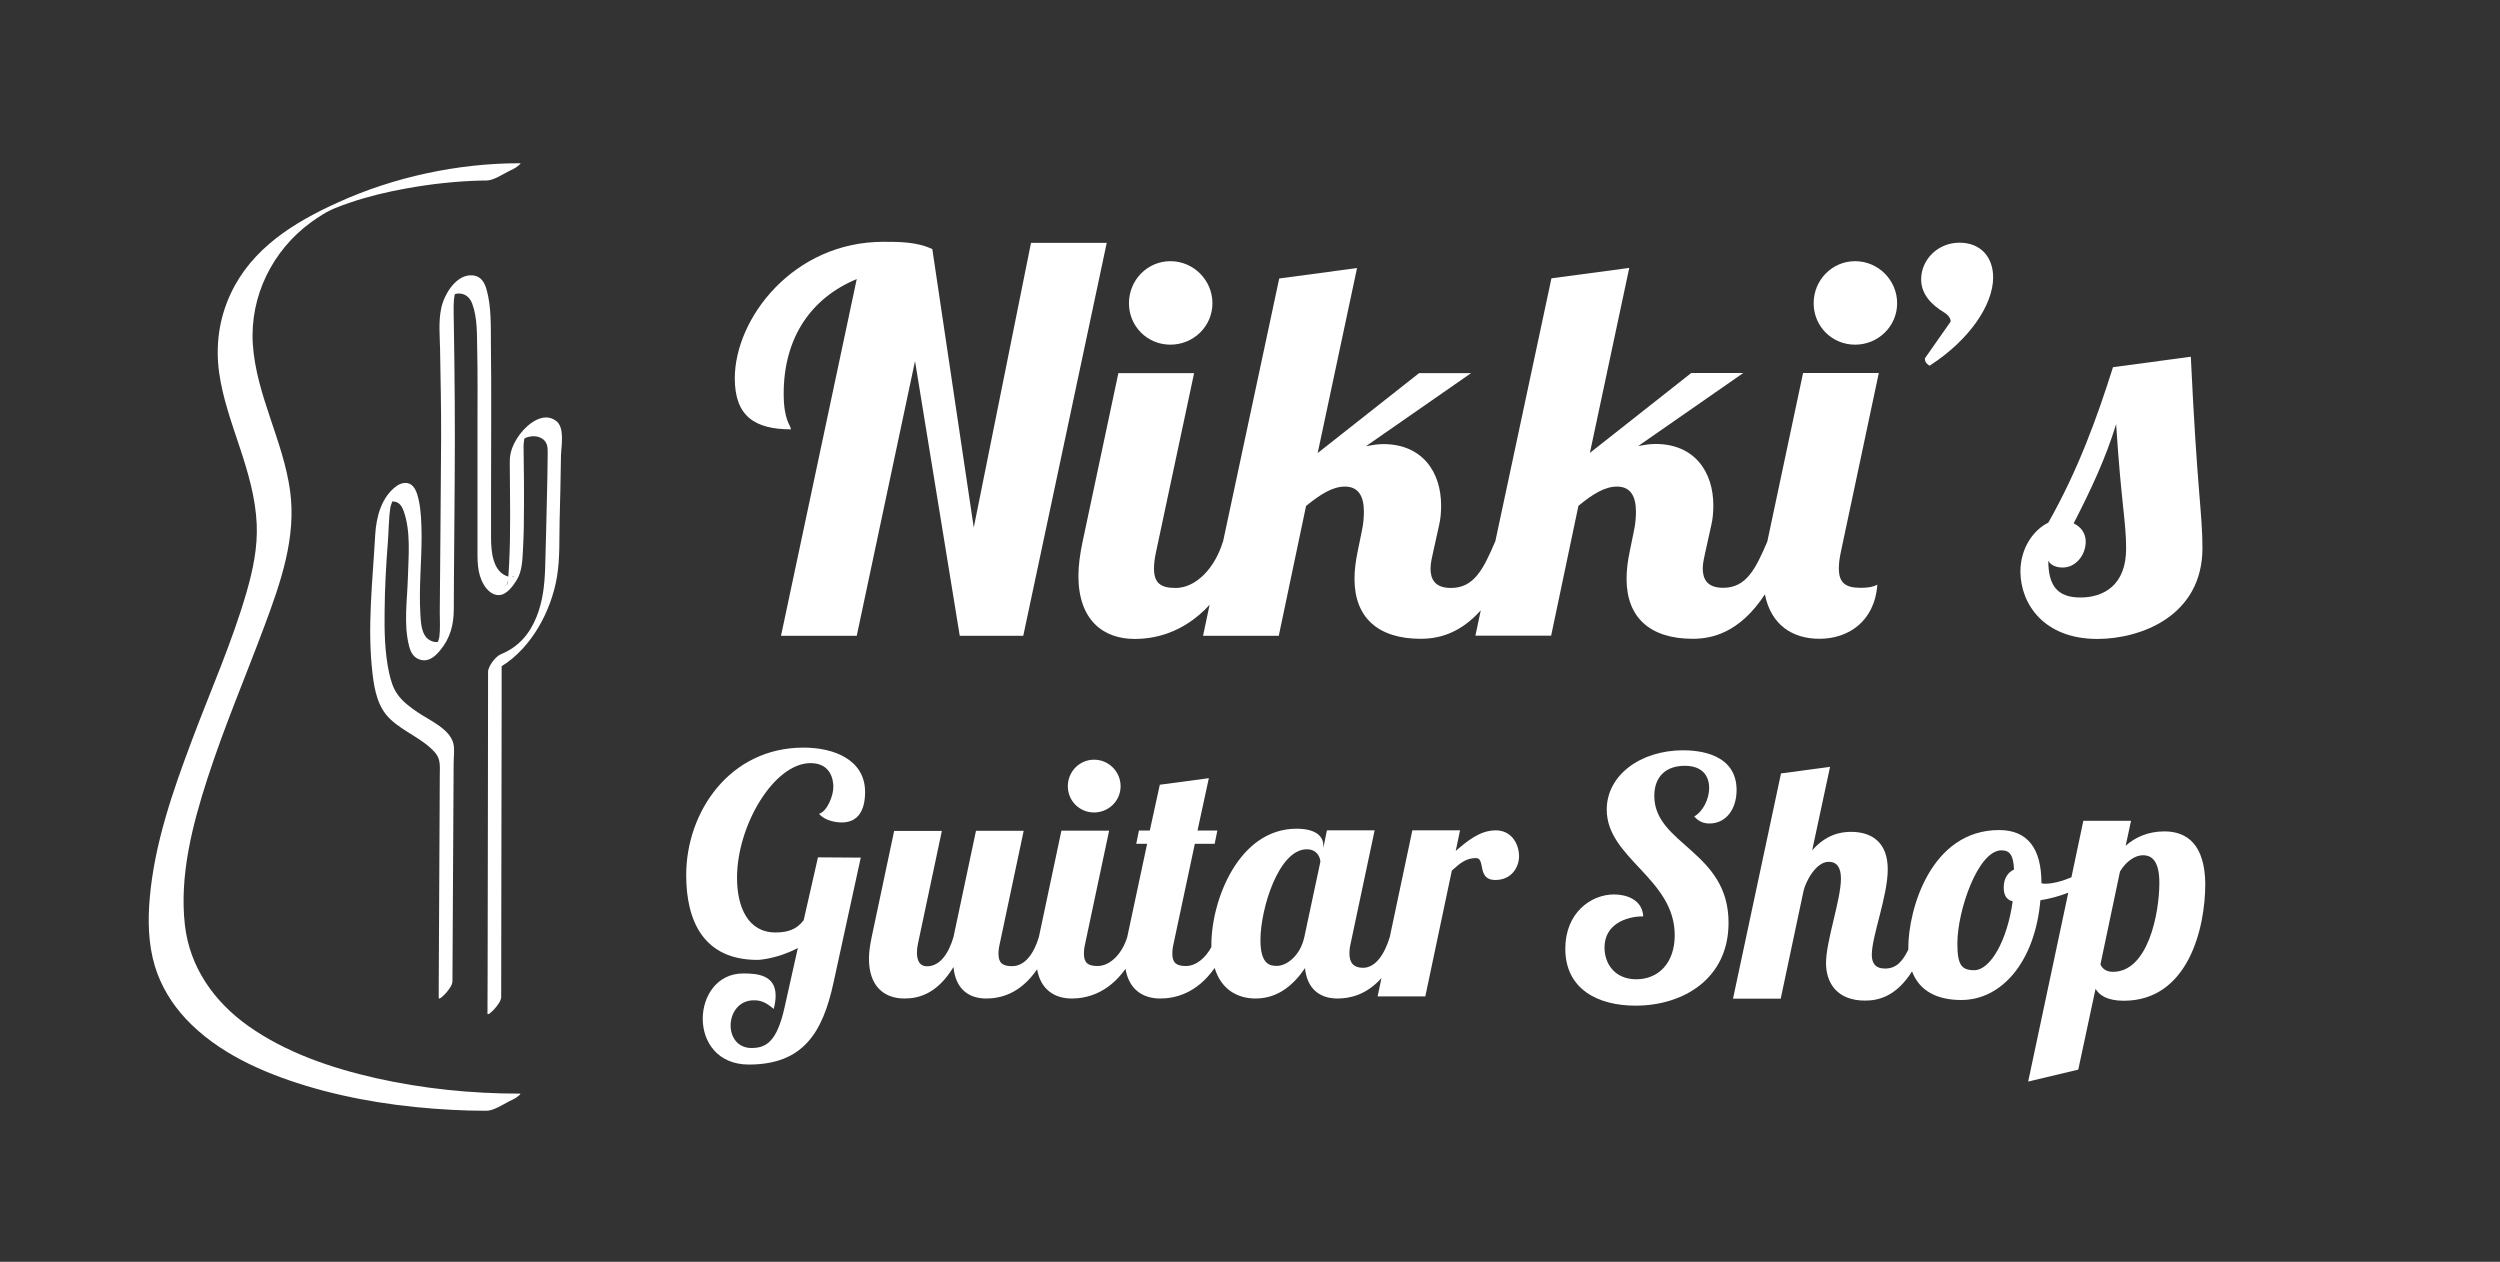
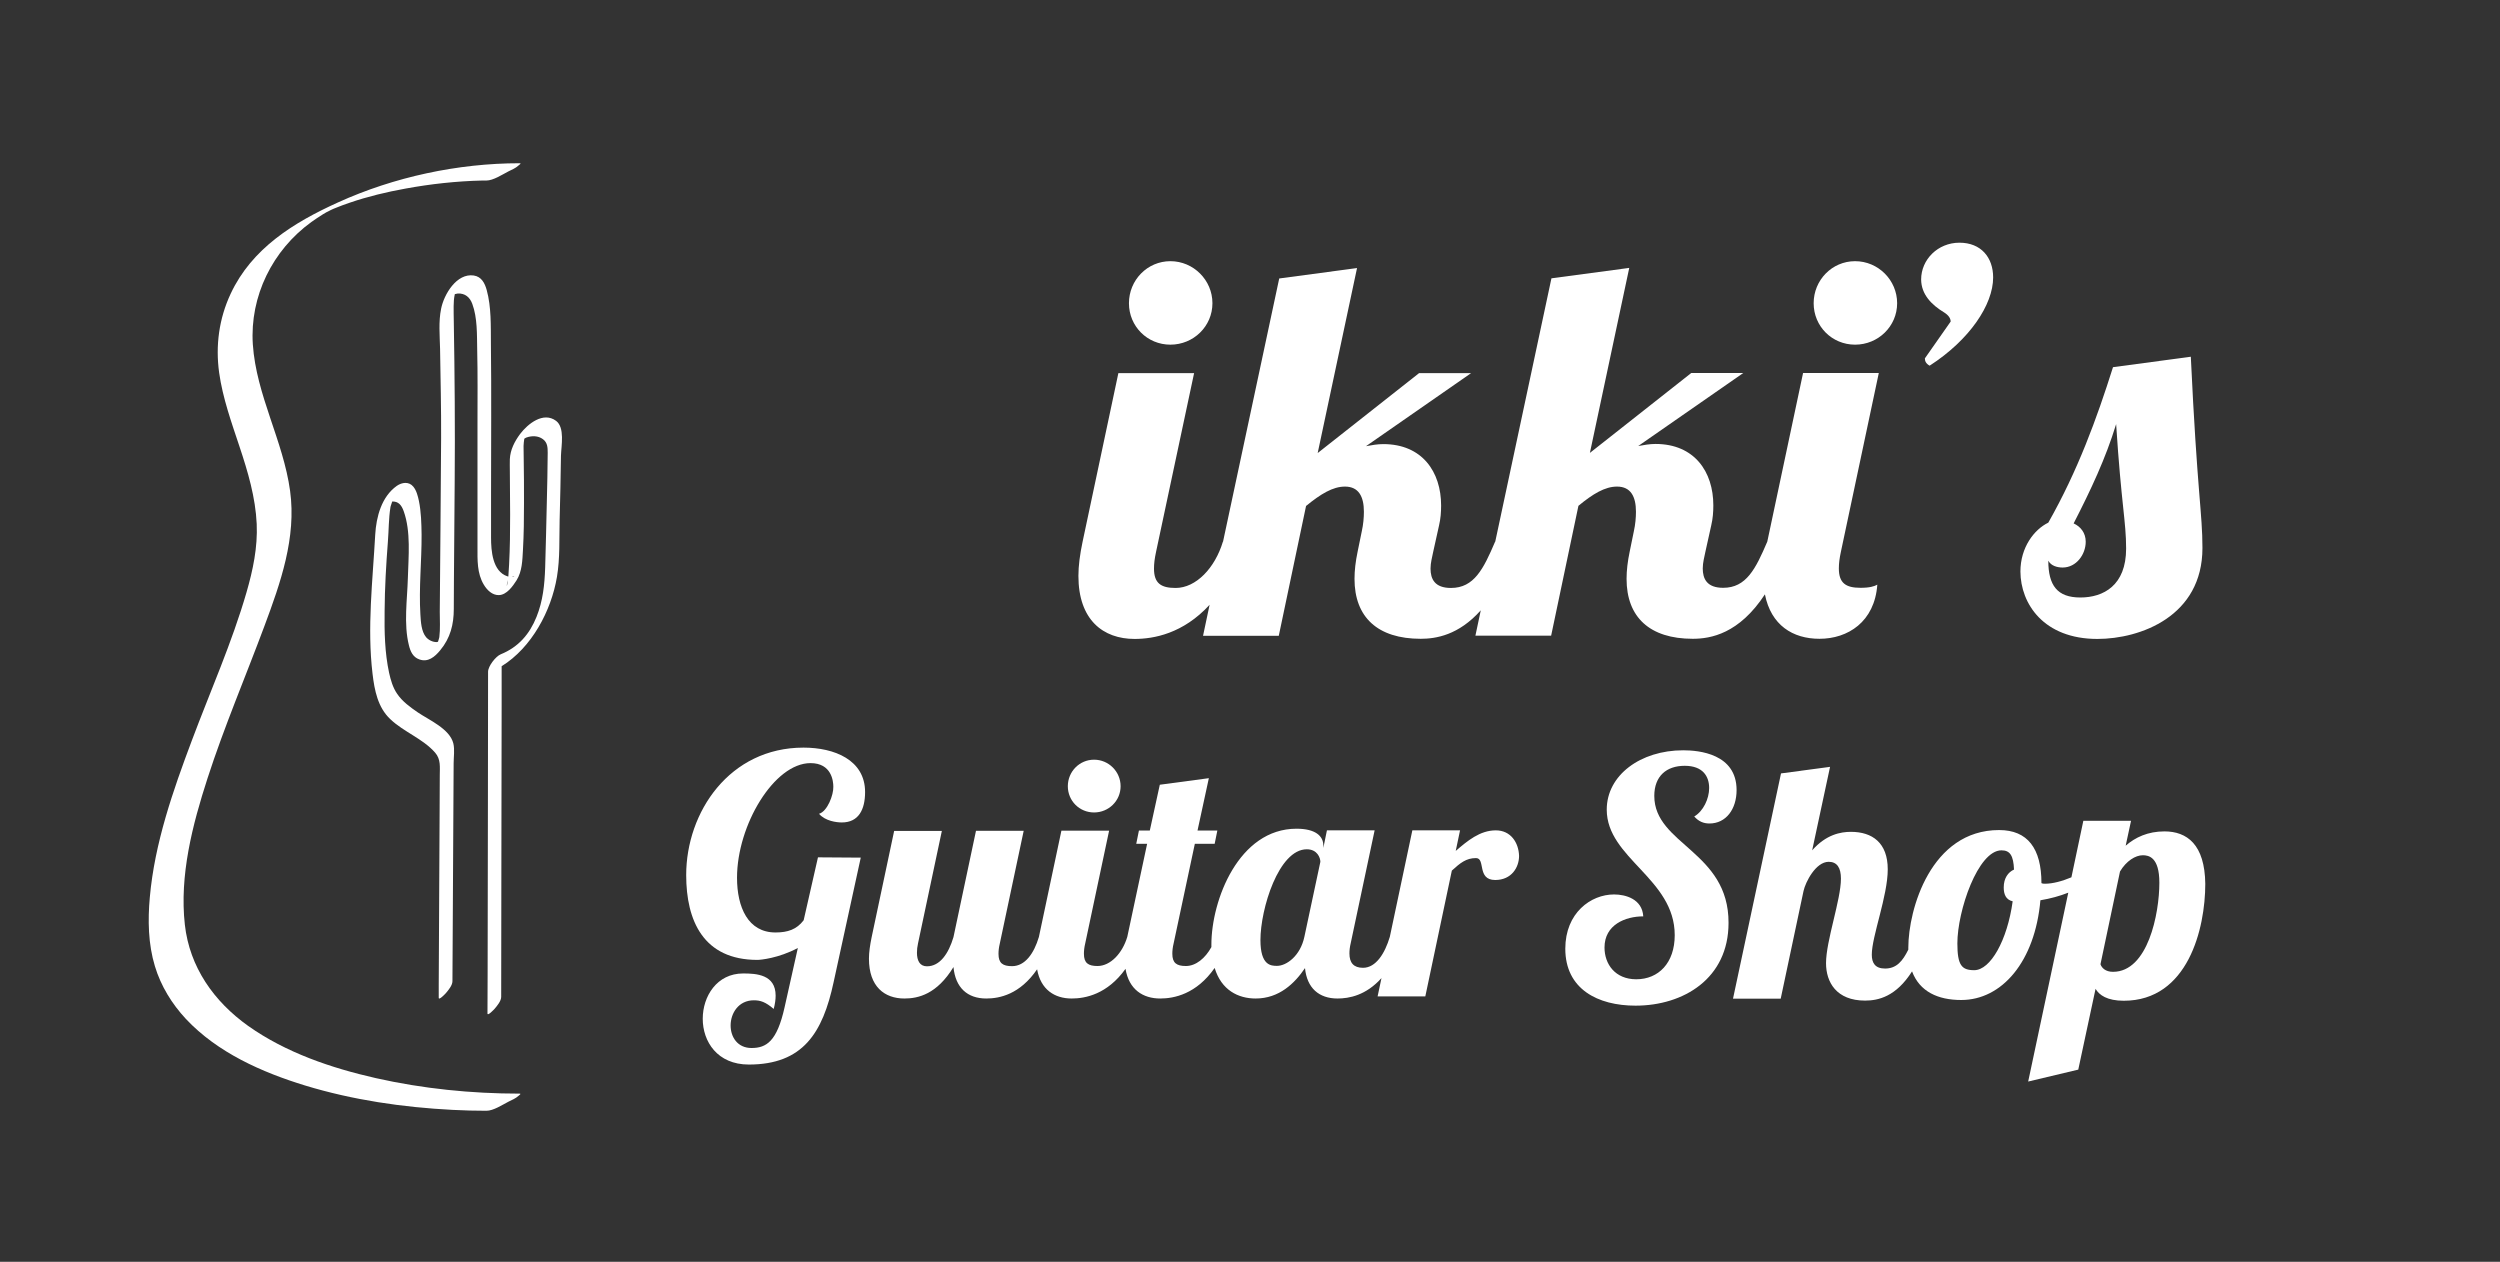
<svg xmlns="http://www.w3.org/2000/svg" version="1.1" x="0px" y="0px" viewBox="0 0 1677 846.4" style="enable-background:new 0 0 1677 846.4;" xml:space="preserve">
  <rect x="0" y="0" width="1677" height="846.4" fill="#333333" stroke="none" />
  <style type="text/css">
	.st0{fill:#FFFFFF;}
</style>
  <g id="Layer_1">
    <g>
      <path class="st0" d="M348.6,109.5c-41.4,0-84.3,9.2-121.9,26.3c-29.6,13.4-57.8,30.8-72,61.3c-7.8,16.7-10.2,34.7-7.7,52.9    c2.4,17.1,8.3,33.4,13.7,49.7c5.6,16.8,10.7,34,11.5,51.8c0.7,15.6-2.5,30.8-6.8,45.7c-9.8,33.9-24.3,66.4-36.7,99.5    c-12.7,33.8-25,69-28.2,105.2c-1.4,15.3-1.1,31.4,3.4,46.2c4,13.3,11.4,25.3,20.8,35.4c21.2,22.6,51,35.8,80.1,44.7    c31.9,9.7,65.4,14.6,98.7,16.3c7.6,0.4,15.2,0.6,22.8,0.6c4.7,0,10.7-4,14.8-6.1c2.2-1.1,4.9-2.2,6.7-3.9c0.3-0.3,2.2-1.5,0.7-1.5    c-32.3,0-64.9-3.3-96.4-10.4c-30-6.8-60.3-17.1-85.6-35c-23-16.4-39.3-39.4-42.5-67.9c-3.7-33.1,5.1-67,15.2-98.2    c11.2-34.6,25.5-68.1,38.2-102.2c10.8-29,21.5-59.2,17.2-90.6c-4.6-33.7-22.7-64.2-25-98.3c-2.1-32.3,13.2-63.2,39.3-82.1    c2.5-1.8,5.1-3.5,7.8-5.2c1.6-1,1-0.6,2.9-1.7c-2.5,1.4,4.5-2.2,1-0.5c0,0,3.3-1.5,1.4-0.7c-1.9,0.9,1.4-0.6,1.4-0.6    c0.4-0.2,2.1-0.9,0.2-0.1c0.7-0.3,1.4-0.6,2-0.8c2.4-1,5.4-2.1,8.9-3.3c12.2-4.2,24.8-7.2,37.5-9.5c16.9-3.1,34.2-5,51.4-5.4    c0.9,0,1.9,0,2.8,0c4.7,0,10.7-4,14.8-6.1c2.2-1.1,4.9-2.2,6.7-3.9C348.2,110.6,350.1,109.5,348.6,109.5L348.6,109.5z" />
    </g>
    <path class="st0" d="M373,282.3c-8.6-6.4-19,2.1-24.1,8.8c-3.7,5-6.6,10.6-6.9,16.9c-0.1,2.6,0,5.2,0,7.8   c0.1,9.8,0.2,19.6,0.2,29.3c0,11.2-0.1,22.4-0.7,33.6c-0.1,2.6-0.3,5.3-0.5,8c-0.2,0-0.4-0.1-0.6-0.1c-10.1-3.3-11-17.3-11-26   c0-10.2,0-20.4,0-30.5c0-33.3,0.3-66.7-0.1-100c-0.1-11.6,0.3-24.2-2.8-35.5c-1.3-4.7-3.5-9-8.7-9.8c-11.5-1.7-20,12.7-21.9,22.3   c-1.8,8.7-0.9,18.1-0.7,26.9c0.3,20,0.8,40,0.7,59.9c-0.2,38.8-0.6,77.6-0.9,116.5c0,5.6,0.4,11.4-0.3,17c-0.1,0.6-0.5,1.8-0.9,3.1   c-0.3,0.1-0.7,0.2-0.8,0.2c-2.6,0.1-5.5-1.3-7.2-3.3c-3.2-3.9-3.5-10.2-3.8-15.1c-1.1-17.9,0.9-35.9,0.8-53.7   c-0.1-7.5-0.3-15.2-1.8-22.6c-0.7-3.2-1.6-7-3.8-9.6c-2.9-3.5-7.5-2.9-11-0.5c-10.3,7.3-13.8,20.8-14.5,32.7   c-1.7,31-5.5,62.4-1.8,93.4c1.3,11,3.5,22.5,11.9,30.4c9,8.6,21.9,13.1,30.1,22.5c3.9,4.5,3.1,9.7,3.1,15.2   c-0.1,7.6-0.1,15.2-0.1,22.9c-0.2,39.3-0.4,78.5-0.6,117.8c0,2.8,0,5.7,0,8.5c0,2.1,4.5-2.8,4.7-3c1.7-2,4.5-5.3,4.5-8.1   c0.2-30.5,0.3-61.1,0.5-91.6c0.1-18.2,0.2-36.3,0.3-54.5c0-4.2,0.8-9.3-0.2-13.4c-2.4-9.8-16.3-15.7-23.8-20.8   c-5.1-3.5-10.4-7.3-13.9-12.5c-2.9-4.2-4.3-9.2-5.4-14.1c-2.9-13.5-3.2-27.6-3-41.4c0.1-15.5,1-31.1,2.2-46.6   c0.6-7.6,0.5-15.5,1.7-23c0.1-0.9,0.8-2.4,1.2-3.9c4.1-0.1,6.2,2.3,7.7,6.5c4.9,13.7,3.2,30.4,2.8,44.7c-0.4,14.6-2.9,31,0.7,45.3   c1,4.1,2.7,7.9,6.9,9.4c5.9,2.2,10.5-1.7,14.1-6.1c6.8-8.2,9.1-17.3,9.1-27.7c0-6.8,0.1-13.6,0.1-20.4c0.2-21.7,0.3-43.3,0.5-65   c0.3-35.9,0-71.7-0.6-107.6c0-3.4-0.2-6.8-0.1-10.1c0-2.7,0.2-5.5,0.8-8.1c0.6-0.1,1.3-0.3,1.9-0.4c4.9-0.3,8.2,2.5,9.8,6.9   c3.5,9.4,3.1,20.7,3.3,30.5c0.4,16.8,0.2,33.5,0.2,50.3c0,27.4,0,54.8,0,82.2c0,8.7-0.4,17.8,4.3,25.5c2.1,3.5,5.6,7,10,6.9   c5.3-0.1,9.4-6,11.9-9.9c3.8-6.1,3.9-13.4,4.3-20.4c0.6-10.5,0.7-21.1,0.7-31.6c0-10,0-19.9-0.2-29.9c0-2.7-0.1-5.5-0.1-8.2   c0-1.7,0.3-3.2,0.5-4.9c0.5-0.3,1-0.7,1.4-0.8c3.6-1.3,7.9-1.3,11.1,1.1c3.1,2.3,3.2,5.6,3.2,9.2c-0.1,11.2-0.3,22.4-0.6,33.5   c-0.3,14.5-0.7,29.1-1.1,43.6c-0.4,11.4-1.5,22.2-5.8,32.9c-4.7,11.7-12.2,20.3-24,25.1c-3.4,1.4-8.5,8-8.5,11.7   c0,27.8-0.1,55.7-0.1,83.5c-0.1,39.6-0.2,79.2-0.2,118.9c0,8.9,0,17.8-0.1,26.8c0,2.1,4.5-2.8,4.7-3c1.7-2,4.5-5.3,4.5-8.1   c0-24.5,0.1-49,0.1-73.5c0.1-40.6,0.2-81.1,0.2-121.7c0-8.9,0-17.8,0-26.6c20.2-12.5,33.3-37.2,37.1-59.9   c2.1-12.5,1.5-25.5,1.8-38.1c0.4-14.4,0.7-28.8,0.9-43.2C376.5,298.9,379,286.8,373,282.3z M340,393.1c0-1.7,0.3-3,0.7-4   c-0.1,0.4-0.1,0.8-0.2,1.2C340.4,391.2,340,393.3,340,393.1z M343.6,386.7c-0.1,0-0.2,0-0.3,0C344.8,386.1,346,386.8,343.6,386.7z    M350.4,294.9C350.4,294.9,350.4,294.9,350.4,294.9C350.4,294.9,350.4,294.9,350.4,294.9z M351.8,292.6   C351.8,292.1,351.9,292.2,351.8,292.6L351.8,292.6z" />
    <g>
-       <path class="st0" d="M530.6,288c-0.4-3.2-4.9-6-4.9-24c0-37.4,18.3-64.1,49-76.8l-50.8,239.3h50.8l39.1-184.3l30,184.3h42.6    l56-263.6h-50.8l-38.4,191l-27.8-186.8c-10.2-4.9-22.2-4.9-32.8-4.9c-60.6,0-99.7,51.5-99.7,91.6C492.9,279.2,506.3,288,530.6,288    z" />
      <path class="st0" d="M785.1,231.2c15.5,0,28.2-12.3,28.2-27.8s-12.7-28.2-28.2-28.2s-27.8,12.7-27.8,28.2S769.6,231.2,785.1,231.2    z" />
      <path class="st0" d="M1084.7,326.4c9.2,0,12.7,6.7,12.7,16.9c0,3.9-0.4,8.5-1.4,13l-2.8,13.7c-1.4,6.7-2.1,12.7-2.1,18.3    c0,25.7,15.5,40.2,44.4,40.2c12.1,0,31.1-3.4,48.4-29.8c4.1,20.7,18.7,29.8,36.6,29.8c19,0,37-11.3,38.8-36.3    c-2.1,1.1-4.9,2.1-11.3,2.1c-9.9,0-14.5-3.2-14.5-13c0-3.2,0.4-6.7,1.4-11.3l25.4-119.8h-50.8l-24,113.1c0,0,0,0,0,0    c-7.8,18.3-14.1,31-29.6,31c-10.9,0-13.7-6-13.7-13c0-3.9,1.1-7.8,1.8-11.3l3.9-17.6c1.1-4.6,1.4-9.2,1.4-13.4    c0-22.6-12.7-41.2-38.8-41.2c-3.9,0-7.8,0.7-11.6,1.4l70.5-49h-34.9l-68,53.6l26.4-124.1l-52.2,7L1003,363.4h-0.1    c-7.8,18.3-14.1,31-29.6,31c-10.9,0-13.7-6-13.7-13c0-3.9,1.1-7.8,1.8-11.3l3.9-17.6c1.1-4.6,1.4-9.2,1.4-13.4    c0-22.6-12.7-41.2-38.8-41.2c-3.9,0-7.8,0.7-11.6,1.4l70.5-49h-34.9l-68,53.6l26.4-124.1l-52.2,7l-37.7,176.6h-0.1    c-5.3,17.6-18,31-31.7,31c-9.9,0-14.5-3.2-14.5-13c0-3.2,0.4-6.7,1.4-11.3L801,250.3h-50.8l-24,113.1c-1.8,8.5-2.8,16.2-2.8,22.9    c0,29.6,16.6,42.3,37.7,42.3c12.7,0,32.5-3.5,50.3-22.9l-4.4,20.8h50.8l18.3-87.1c9.9-8.1,18-13,26.1-13c9.2,0,12.7,6.7,12.7,16.9    c0,3.9-0.4,8.5-1.4,13l-2.8,13.7c-1.4,6.7-2.1,12.7-2.1,18.3c0,25.7,15.5,40.2,44.4,40.2c10.2,0,25.4-2.4,40.3-19.1l-3.6,17h50.8    l18.3-87.1C1068.5,331.3,1076.6,326.4,1084.7,326.4z" />
      <path class="st0" d="M1244.4,231.2c15.5,0,28.2-12.3,28.2-27.8s-12.7-28.2-28.2-28.2s-27.8,12.7-27.8,28.2    S1228.9,231.2,1244.4,231.2z" />
      <path class="st0" d="M1304.3,209.7c2.8,1.8,4.2,3.9,4.2,6l-17.3,24.7c0,1.8,0.7,3.5,3.2,4.9c26.8-17.3,42.6-40.9,42.6-59.2    c0-13.4-8.1-23.3-22.6-23.3s-25.7,11.3-25.7,24.7C1288.8,197.4,1295.5,204.4,1304.3,209.7z" />
      <path class="st0" d="M1406.9,428.6c28.9,0,70.5-15.2,70.5-61c0-23.3-3.5-37-7.8-128.3l-52.2,7c-10.9,34.5-23.6,69.4-43.4,104.3    c-9.5,4.6-18.7,16.6-18.7,32.8C1355.4,405,1370.9,428.6,1406.9,428.6z M1383.6,380.7c9.2,0,15.5-8.8,15.5-17.3    c0-6-3.5-10.2-8.1-12.3c11.6-22.6,21.5-43.7,28.5-66.6c3.5,54.3,6.7,65.2,6.7,83.5c0,24.7-15.2,32.8-30.7,32.8    c-15.5,0-21.5-8.1-21.5-24.7C1375.8,379.6,1380.1,380.7,1383.6,380.7z" />
      <path class="st0" d="M549.4,545.9c4.2,4.9,11.8,5.8,15.3,5.8c11.3,0,15.6-8.7,15.6-20.4c0-21.6-20.7-29.8-41.3-29.8    c-49.5,0-78.7,43.1-78.7,85.5c0,30.7,11.6,56.9,47.8,56.9c2,0,14.2-1.1,27.1-8l-8.9,39.8c-5.1,22.9-12.2,27.3-22.2,27.3    c-9.3,0-14-7.3-14-15.1c0-8.2,5.3-16.9,15.6-16.9c4.4,0,7.8,1.1,13.3,5.8c0.9-3.3,1.3-6.4,1.3-8.9c0-14.2-12.9-14.9-21.8-14.9    c-17.6,0-27.1,15.3-27.1,30.4c0,15.3,9.8,30.7,30.9,30.7c36.4,0,49.6-21.3,56.9-55.3l18.2-83.5l-28.7-0.2l-9.6,42.2    c-4.7,6.2-10.7,8.2-18.9,8.2c-18.4,0-25.8-16.9-25.8-36.7c0-35.3,24.9-76.9,49.3-76.9c14.2,0,15.3,12.2,15.3,15.8    C559.2,533.2,555,544.3,549.4,545.9z" />
      <path class="st0" d="M733.9,545c9.8,0,17.8-7.8,17.8-17.6c0-9.8-8-17.8-17.8-17.8c-9.8,0-17.6,8-17.6,17.8    C716.3,537.2,724.1,545,733.9,545z" />
      <path class="st0" d="M1003.4,557c-10.7,0-19.1,7.1-26.9,13.8l2.9-13.8h-32l-15.1,71.4c-3.3,11.1-9.3,20.8-18,20.8    c-6.2,0-9.1-3.3-9.1-9.6c0-2,0.2-4.2,0.9-7.1l16-75.5h-32l-2.4,11.8v-1.6c0-6.4-5.3-11.3-18-11.3c-38.7,0-57.1,47.8-57.1,77.8    c0,0.5,0,1,0,1.6c-4.1,7.5-10.4,12.7-17.1,12.7c-6.2,0-9.1-2-9.1-8.2c0-2,0.2-4.2,0.9-7.1l14.2-66.7h13.3l1.8-8.9h-13.3l7.6-35.1    l-32.9,4.4l-6.7,30.7h-7.3l-1.8,8.9h7.3l-13.3,62.4h0c-3.3,11.1-11.3,19.6-20,19.6c-6.2,0-9.1-2-9.1-8.2c0-2,0.2-4.2,0.9-7.1    l16-75.5h-32l-15.1,71.3h0c-3.3,11.1-9.3,19.6-18,19.6c-6.2,0-9.1-2-9.1-8.2c0-2,0.2-4.2,0.9-7.1l16-75.5h-32l-15.1,71.3    c-3.3,11.1-9.1,19.6-17.8,19.6c-4.9,0-6.7-4-6.7-9.1c0-2,0.2-4,0.7-6.2l16-75.5h-32l-15.1,71.3c-1.1,5.3-1.8,10.2-1.8,14.4    c0,18.7,10.4,26.7,23.8,26.7c9.3,0,21.8-2.9,32.9-21.1c1.3,13.8,9.3,21.1,22,21.1c9,0,22.6-2.8,34.1-19.6    c2.4,13.6,11.7,19.6,23.2,19.6c9.1,0,23.9-2.8,36.1-19.9c2.3,13.9,11.7,19.9,23.3,19.9c9.2,0,24.2-2.9,36.5-20.5    c4.5,14.9,15.8,20.5,27.5,20.5c15.8,0,26.2-10.2,33.1-20.4c1.3,13.3,9.3,20.4,21.8,20.4c7.8,0,19.1-2.1,29.5-13.7l-2.6,12.3h32    l17.8-84.4c5.6-5.1,9.6-8.4,16.2-8.4s0.4,14.7,12.9,14.7c10.9,0,16-8.4,16-16.2C1018.7,565.2,1013.4,557,1003.4,557z M875,628.3    c-2.7,12.9-12,19.6-18.4,19.6c-4,0-11.1-0.2-11.1-17.3c0-20.9,12.2-60.9,31.1-60.9c7.1,0,9.1,5.8,9.1,8.4L875,628.3z" />
      <path class="st0" d="M1109.7,533.9c0-13.3,8.2-20.2,20.4-20.2c12.2,0,16.4,7.1,16.4,14.9c0,7.3-4,15.6-10,19.1    c2.9,3.3,6.2,4.7,10.2,4.7c11.1,0,18.2-9.6,18.2-22.4c0-24.4-25.3-26.7-35.8-26.7c-28.7,0-51.3,16.7-51.3,39.8    c0,32.7,45.6,46.2,45.6,84.2c0,18.7-10.9,29.6-25.8,29.6c-14.2,0-21.3-10.2-21.3-21.3c0-15.3,14-20.9,26-20.9    c-0.7-11.6-11.8-14.7-19.6-14.7c-15.6,0-32.7,12.4-32.7,36.4c0,27.1,21.8,38.2,47.1,38.2c32.2,0,62.4-18.2,62.4-55.5    C1159.7,571,1109.7,566.6,1109.7,533.9z" />
      <path class="st0" d="M1451.9,557.7c-11.1,0-19.6,4-26,9.6l3.6-16.7h-32l-8,37.9c-6.2,2.6-12.5,4.3-17.7,4.3c-0.7,0-1.6,0-2.4-0.4    c0-23.3-9.3-35.6-28.4-35.6c-45.8,0-60.9,53.3-60.9,78.9c0,0.4,0,0.9,0,1.3c-3.8,7.7-7.9,12.7-15.6,12.7c-6.7,0-8.9-3.8-8.9-9.3    c0-12.4,10.7-39.3,10.7-57.3c0-17.8-10.4-25.1-24.7-25.1c-6.9,0-16.7,1.8-26,12.4l12-56l-32.9,4.4l-32.2,151.1h32l15.3-72.2    c1.3-6,8.2-19.6,16.9-19.6c5.6,0,8.2,4,8.2,11.3c0,14.2-10,41.6-10,56.7c0,12.7,6.9,25.1,26.2,25.1c8.9,0,20.8-2.7,31.5-19.6    c5.1,13.6,17.4,19.2,33,19.2c27.3,0,49.5-25.8,53.1-66.9c6.6-1.1,12.9-2.8,18.7-5.1l-26.9,126.7l33.6-8l11.6-54.2    c2.4,4.2,7.8,8,18.9,8c43.1,0,54.7-48.4,54.7-78.4C1479,566.4,1467,557.7,1451.9,557.7z M1350.1,604.6    c-3.6,26.2-14.9,46.2-25.8,46.2c-8.4,0-11.3-3.3-11.3-18c0-21.8,13.8-62.4,29.6-62.4c5.8,0,8,3.6,8.4,12.9c-4,1.8-6.9,5.8-6.9,12    C1344.1,599.7,1345.4,603.5,1350.1,604.6z M1417.4,651.9c-5.1,0-7.6-2.7-8.4-5.1l13.1-62.2c4.2-7.1,10.4-10.9,15.3-10.9    c4,0,11.1,1.3,11.1,18.4C1448.5,613,1440.8,651.9,1417.4,651.9z" />
    </g>
  </g>
  <g id="Layer_3">
</g>
  <g id="Layer_2">
</g>
</svg>